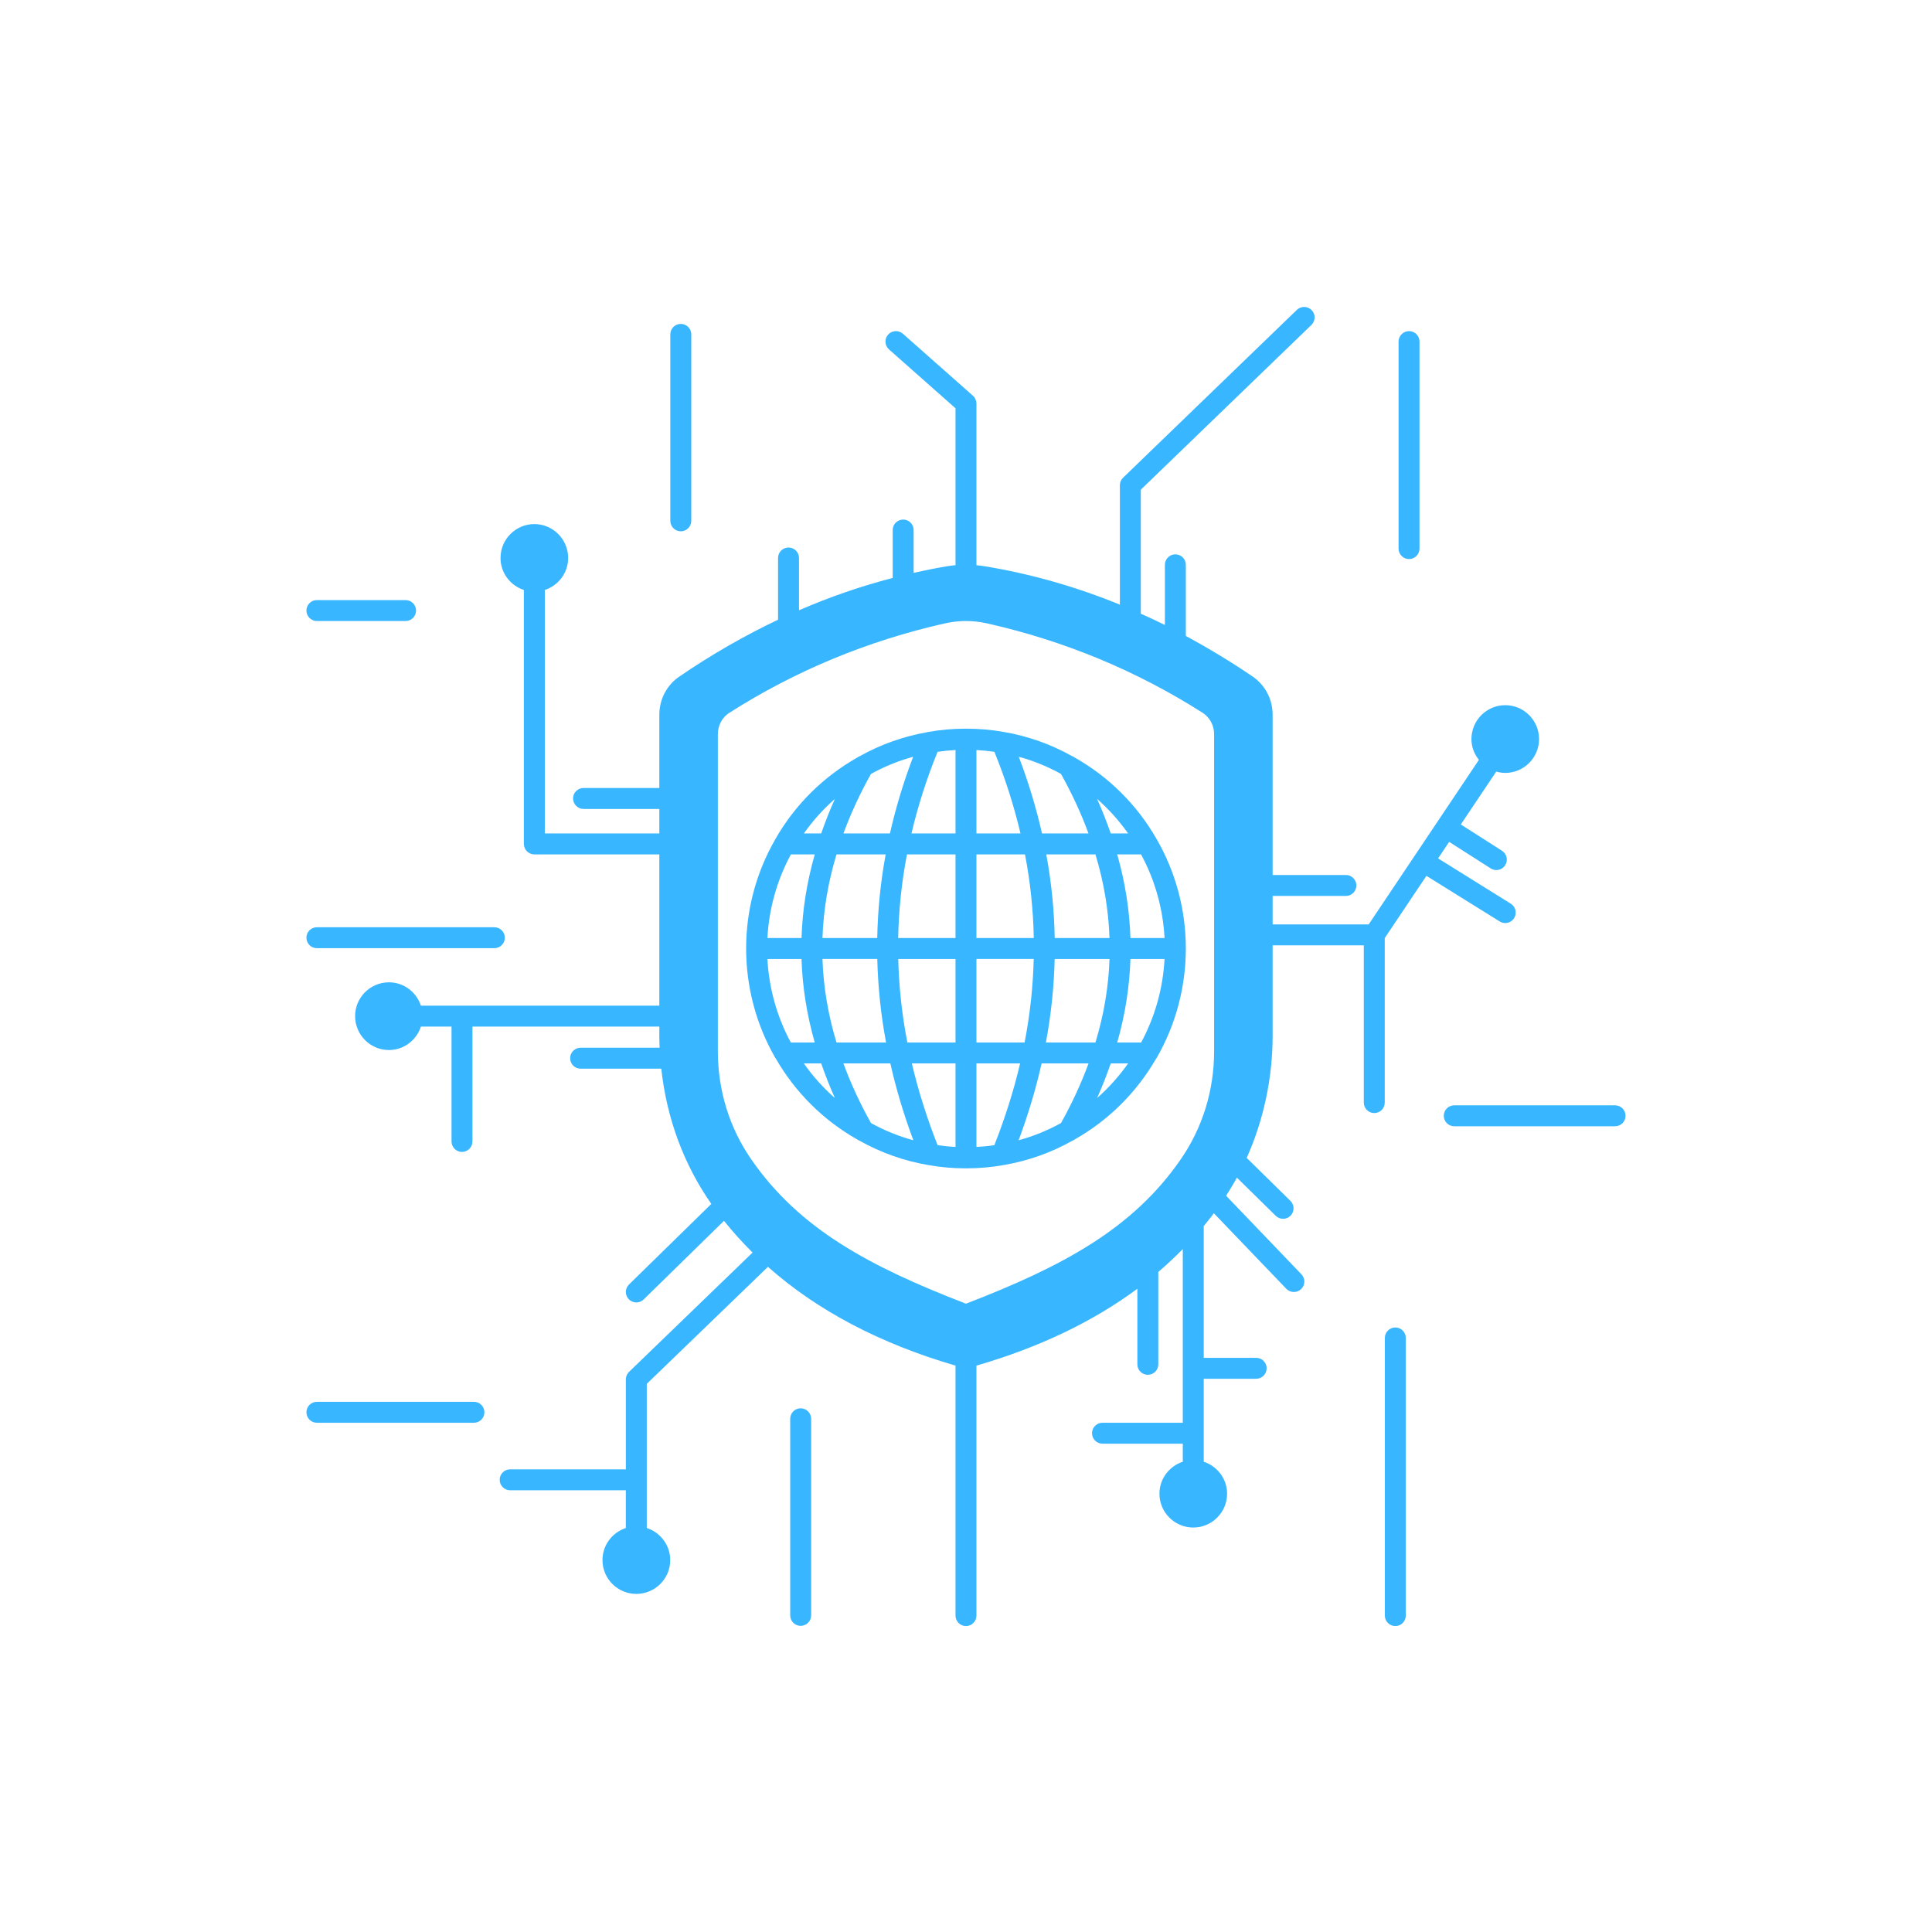
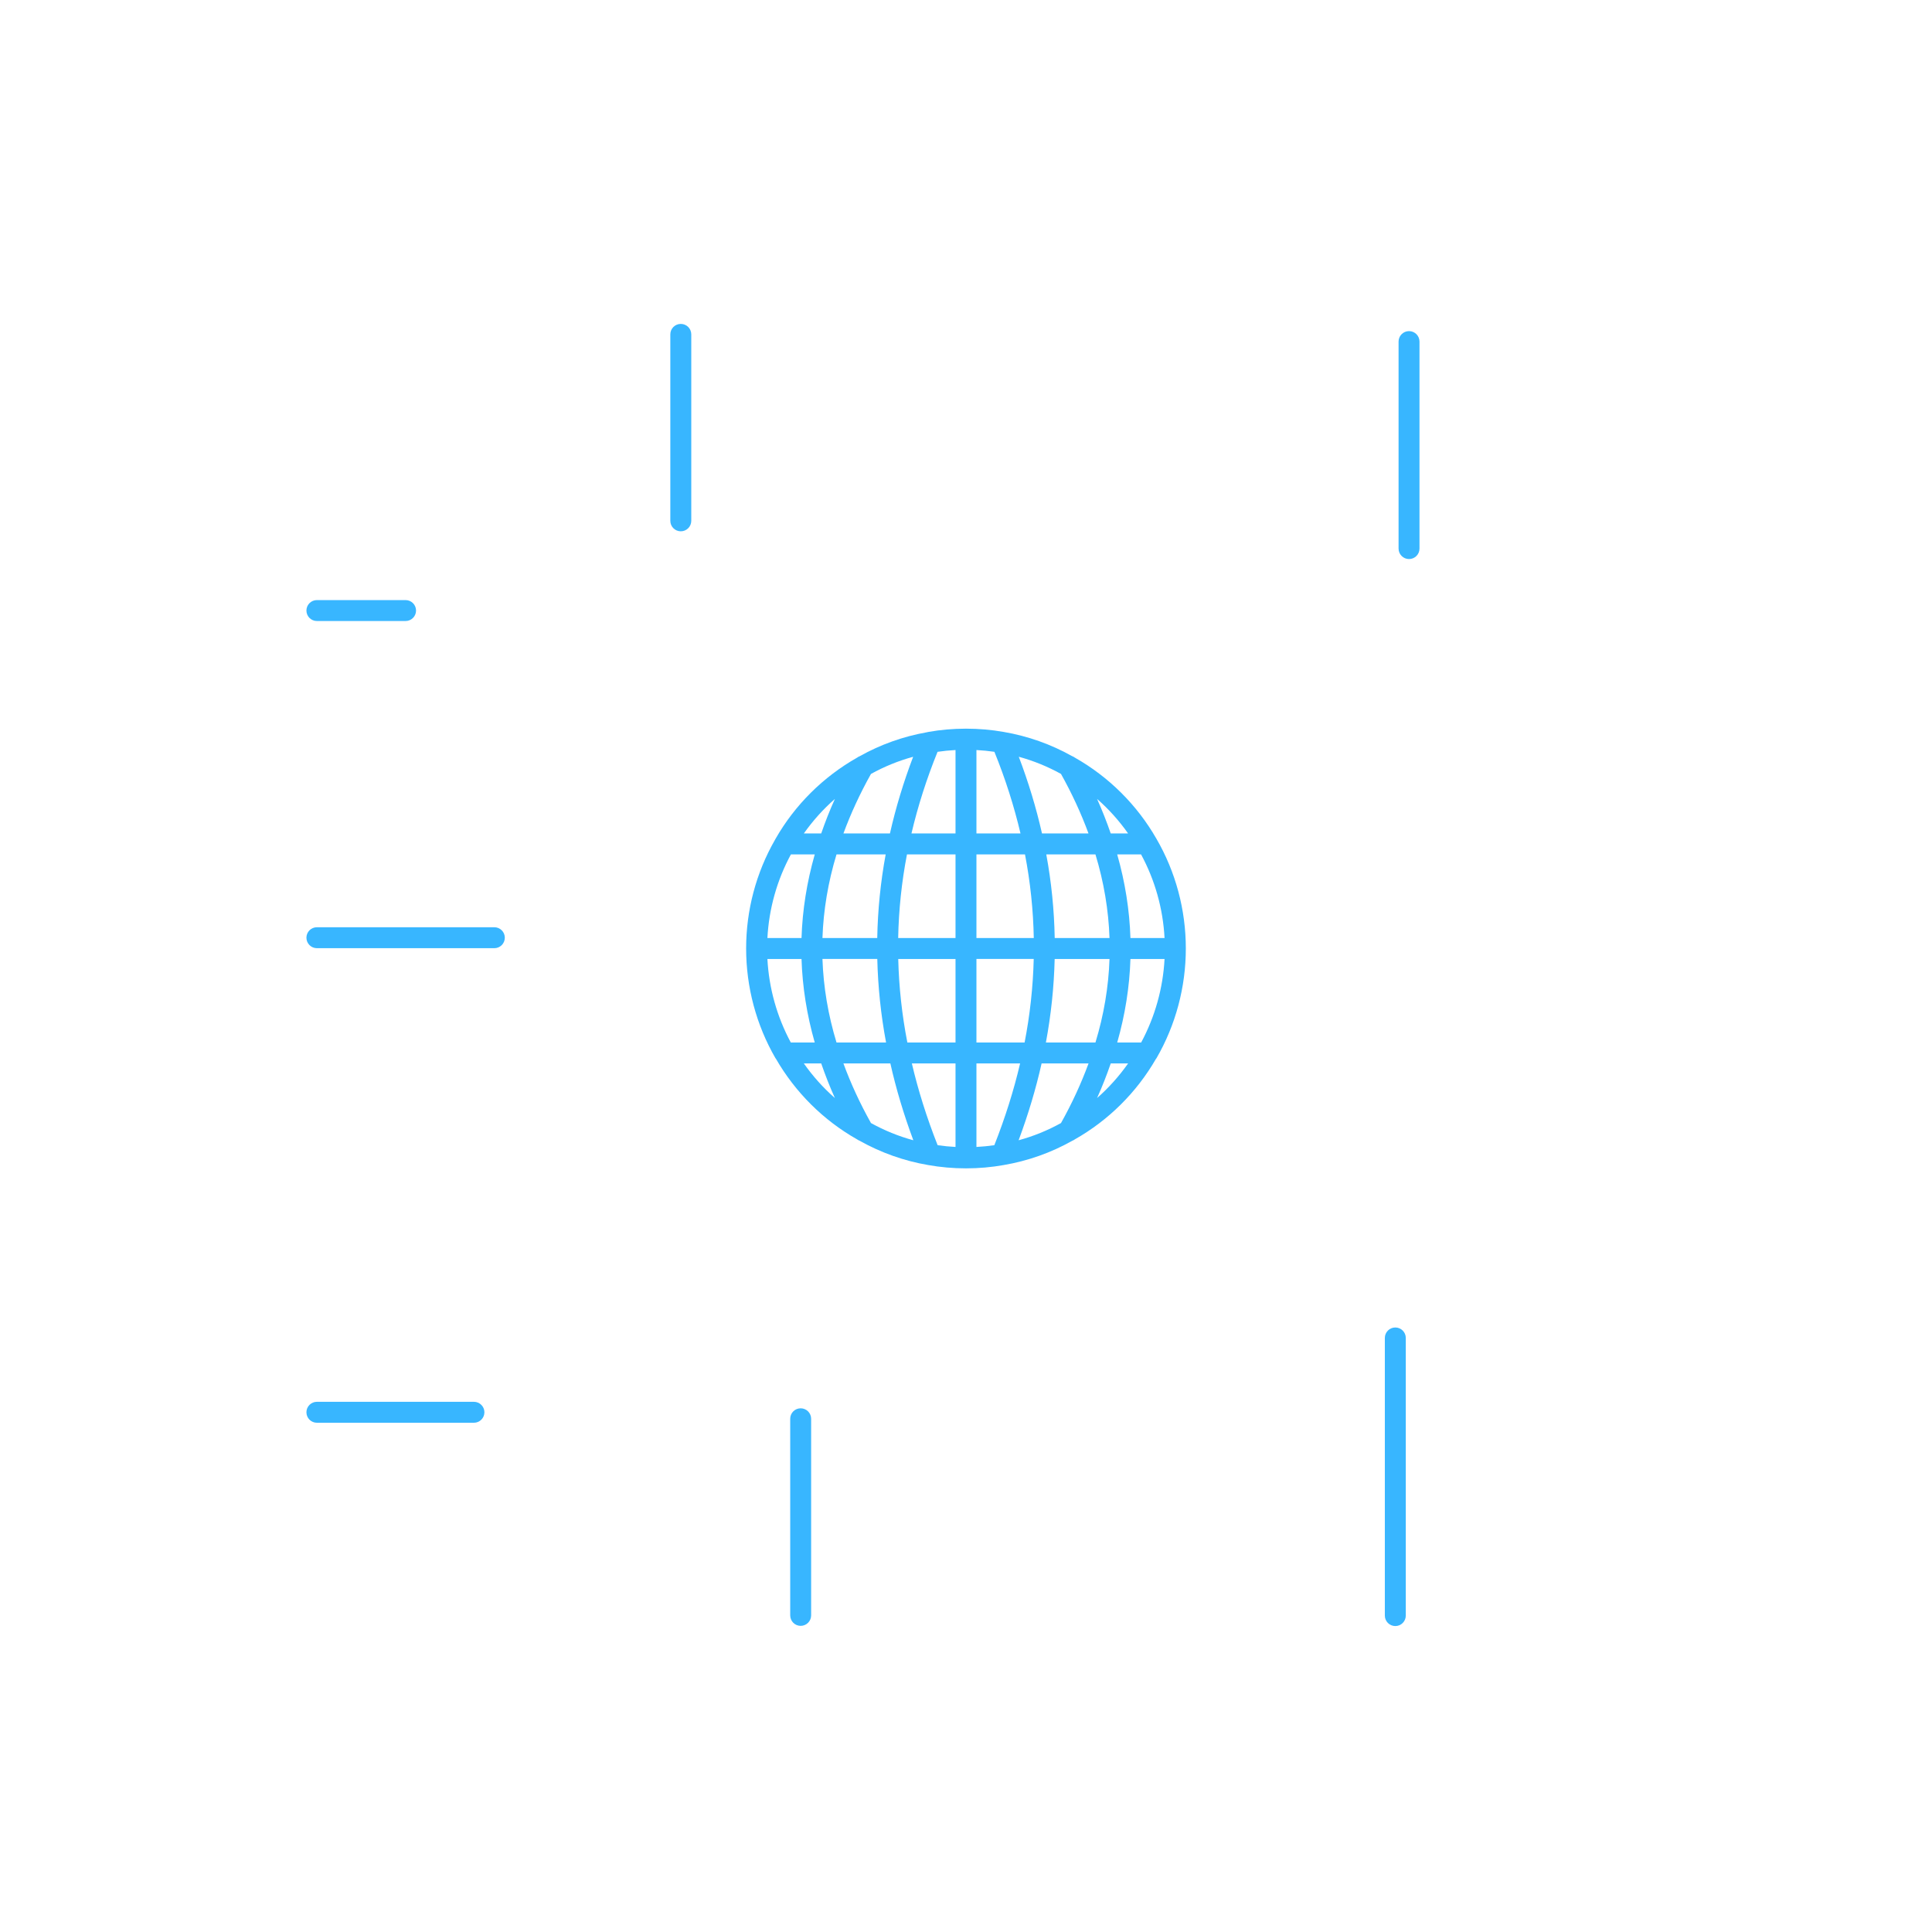
<svg xmlns="http://www.w3.org/2000/svg" width="500" zoomAndPan="magnify" viewBox="0 0 375 375" height="500" preserveAspectRatio="xMidYMid meet" version="1.0">
  <defs>
    <clipPath id="685954a4f3">
      <path d="M 59.375 179 L 98 179 L 98 185 L 59.375 185 Z M 59.375 179 " clip-rule="nonzero" />
    </clipPath>
    <clipPath id="e5a86f1f9c">
      <path d="M 59.375 272 L 95 272 L 95 277 L 59.375 277 Z M 59.375 272 " clip-rule="nonzero" />
    </clipPath>
    <clipPath id="dbd90b5dd0">
      <path d="M 153 273 L 158 273 L 158 315.875 L 153 315.875 Z M 153 273 " clip-rule="nonzero" />
    </clipPath>
    <clipPath id="088c7e2b81">
      <path d="M 268 257 L 273 257 L 273 315.875 L 268 315.875 Z M 268 257 " clip-rule="nonzero" />
    </clipPath>
    <clipPath id="0bebc4d84a">
      <path d="M 280 214 L 315.875 214 L 315.875 219 L 280 219 Z M 280 214 " clip-rule="nonzero" />
    </clipPath>
    <clipPath id="5963bd4875">
      <path d="M 59.375 116 L 81 116 L 81 121 L 59.375 121 Z M 59.375 116 " clip-rule="nonzero" />
    </clipPath>
    <clipPath id="d08808351a">
      <path d="M 68 59.375 L 299 59.375 L 299 315.875 L 68 315.875 Z M 68 59.375 " clip-rule="nonzero" />
    </clipPath>
  </defs>
  <path fill="#38b6ff" d="M 208.617 147.047 C 208.461 146.934 208.293 146.836 208.105 146.77 C 203.98 144.461 199.516 142.871 194.824 142.07 C 192.477 141.648 189.996 141.438 187.523 141.434 C 187.516 141.434 187.508 141.43 187.496 141.43 C 187.484 141.43 187.48 141.434 187.469 141.434 C 184.992 141.438 182.52 141.648 180.184 142.07 C 180.102 142.082 180.023 142.109 179.941 142.121 C 179.926 142.125 179.91 142.125 179.895 142.133 C 175.285 142.949 170.906 144.516 166.875 146.777 C 166.691 146.844 166.523 146.938 166.371 147.055 C 159.77 150.793 154.297 156.23 150.547 162.785 C 150.508 162.852 150.473 162.922 150.438 162.984 C 150.43 163 150.422 163.012 150.414 163.027 C 146.758 169.402 144.824 176.68 144.824 184.102 C 144.824 191.59 146.793 198.953 150.52 205.398 C 150.539 205.43 150.57 205.445 150.59 205.477 C 154.367 212.039 159.828 217.457 166.383 221.164 C 166.531 221.27 166.688 221.355 166.859 221.422 C 170.988 223.738 175.465 225.332 180.168 226.137 C 182.539 226.559 185.004 226.777 187.496 226.777 C 189.988 226.777 192.453 226.559 194.809 226.137 C 199.535 225.332 204.02 223.734 208.141 221.418 C 208.312 221.352 208.469 221.266 208.609 221.16 C 215.156 217.453 220.598 212.059 224.367 205.531 C 224.398 205.484 224.441 205.445 224.473 205.398 C 228.199 198.953 230.168 191.59 230.168 184.102 C 230.168 176.59 228.191 169.219 224.457 162.793 C 220.691 156.219 215.211 150.777 208.617 147.047 Z M 221.496 202.352 L 216.852 202.352 C 218.383 196.98 219.246 191.551 219.418 186.137 L 226.039 186.137 C 225.738 191.816 224.184 197.359 221.496 202.352 Z M 205.938 217.984 C 203.34 219.422 200.59 220.543 197.715 221.324 C 199.586 216.293 201.078 211.301 202.172 206.414 L 211.285 206.414 C 209.863 210.281 208.082 214.16 205.938 217.984 Z M 189.527 222.621 L 189.527 206.414 L 198 206.414 C 196.785 211.613 195.113 216.93 193 222.281 C 191.859 222.449 190.703 222.562 189.527 222.621 Z M 181.992 222.281 C 179.879 216.93 178.207 211.613 176.992 206.414 L 185.465 206.414 L 185.465 222.621 C 184.293 222.559 183.137 222.449 181.992 222.281 Z M 169.055 217.984 C 166.914 214.16 165.129 210.285 163.707 206.414 L 172.82 206.414 C 173.914 211.305 175.41 216.297 177.277 221.324 C 174.41 220.547 171.66 219.422 169.055 217.984 Z M 153.496 202.352 C 150.812 197.363 149.254 191.816 148.953 186.137 L 155.574 186.137 C 155.746 191.555 156.609 196.984 158.141 202.352 Z M 153.516 165.836 L 158.145 165.836 C 156.609 171.219 155.746 176.656 155.574 182.07 L 148.953 182.07 C 149.254 176.371 150.816 170.824 153.516 165.836 Z M 169.055 150.219 C 171.641 148.789 174.379 147.676 177.242 146.891 C 175.367 151.824 173.859 156.809 172.738 161.77 L 163.711 161.77 C 165.133 157.906 166.918 154.035 169.055 150.219 Z M 185.465 145.582 L 185.465 161.77 L 176.914 161.77 C 178.16 156.48 179.852 151.168 181.98 145.926 C 183.125 145.758 184.285 145.645 185.465 145.582 Z M 193.012 145.926 C 195.141 151.168 196.832 156.48 198.078 161.77 L 189.527 161.77 L 189.527 145.582 C 190.703 145.645 191.863 145.758 193.012 145.926 Z M 205.938 150.219 C 208.074 154.035 209.855 157.902 211.277 161.77 L 202.25 161.77 C 201.129 156.805 199.621 151.824 197.746 146.887 C 200.605 147.668 203.344 148.785 205.938 150.219 Z M 204.719 182.07 C 204.621 176.641 204.074 171.199 203.082 165.836 L 212.625 165.836 C 214.262 171.219 215.172 176.66 215.355 182.07 Z M 189.527 202.352 L 189.527 186.133 L 200.645 186.133 C 200.512 191.547 199.922 196.977 198.875 202.348 L 189.527 202.348 Z M 176.117 202.352 C 175.07 196.984 174.48 191.551 174.348 186.137 L 185.465 186.137 L 185.465 202.352 Z M 185.465 165.836 L 185.465 182.07 L 174.336 182.07 C 174.438 176.641 175.008 171.195 176.043 165.836 Z M 189.527 182.07 L 189.527 165.836 L 198.949 165.836 C 199.984 171.195 200.555 176.641 200.656 182.07 Z M 171.91 165.836 C 170.918 171.199 170.371 176.641 170.273 182.07 L 159.637 182.07 C 159.824 176.664 160.73 171.223 162.367 165.836 Z M 159.637 186.133 L 170.281 186.133 C 170.41 191.551 170.98 196.984 171.984 202.348 L 162.367 202.348 C 160.73 196.98 159.824 191.547 159.637 186.133 Z M 203.008 202.352 C 204.012 196.98 204.582 191.551 204.711 186.137 L 215.355 186.137 C 215.172 191.547 214.262 196.98 212.625 202.352 Z M 219.418 182.07 C 219.246 176.656 218.383 171.219 216.848 165.836 L 221.477 165.836 C 224.176 170.816 225.738 176.371 226.039 182.07 Z M 218.961 161.77 L 215.59 161.77 C 214.82 159.535 213.941 157.301 212.941 155.07 C 215.207 157.051 217.223 159.305 218.961 161.77 Z M 162.051 155.074 C 161.043 157.301 160.172 159.535 159.398 161.77 L 156.027 161.77 C 157.77 159.309 159.781 157.055 162.051 155.074 Z M 156.027 206.414 L 159.398 206.414 C 160.172 208.652 161.043 210.895 162.051 213.129 C 159.785 211.145 157.77 208.887 156.027 206.414 Z M 212.945 213.125 C 213.949 210.891 214.824 208.648 215.594 206.414 L 218.965 206.414 C 217.223 208.883 215.207 211.141 212.945 213.125 Z M 212.945 213.125 " fill-opacity="1" fill-rule="nonzero" />
  <path fill="#38b6ff" d="M 273.492 108.512 C 274.613 108.512 275.523 107.602 275.523 106.477 L 275.523 66.301 C 275.523 65.18 274.613 64.27 273.492 64.27 C 272.371 64.27 271.461 65.18 271.461 66.301 L 271.461 106.477 C 271.461 107.602 272.371 108.512 273.492 108.512 Z M 273.492 108.512 " fill-opacity="1" fill-rule="nonzero" />
  <path fill="#38b6ff" d="M 132.145 103.125 C 133.266 103.125 134.176 102.215 134.176 101.09 L 134.176 64.902 C 134.176 63.777 133.266 62.871 132.145 62.871 C 131.02 62.871 130.109 63.777 130.109 64.902 L 130.109 101.094 C 130.109 102.215 131.02 103.125 132.145 103.125 Z M 132.145 103.125 " fill-opacity="1" fill-rule="nonzero" />
  <g clip-path="url(#685954a4f3)">
    <path fill="#38b6ff" d="M 61.508 184.043 L 95.953 184.043 C 97.074 184.043 97.984 183.133 97.984 182.008 C 97.984 180.887 97.074 179.977 95.953 179.977 L 61.508 179.977 C 60.387 179.977 59.477 180.887 59.477 182.008 C 59.477 183.133 60.387 184.043 61.508 184.043 Z M 61.508 184.043 " fill-opacity="1" fill-rule="nonzero" />
  </g>
  <g clip-path="url(#e5a86f1f9c)">
    <path fill="#38b6ff" d="M 91.988 272.09 L 61.508 272.09 C 60.387 272.09 59.477 273 59.477 274.121 C 59.477 275.246 60.387 276.156 61.508 276.156 L 91.988 276.156 C 93.109 276.156 94.023 275.246 94.023 274.121 C 94.023 273 93.109 272.09 91.988 272.09 Z M 91.988 272.09 " fill-opacity="1" fill-rule="nonzero" />
  </g>
  <g clip-path="url(#dbd90b5dd0)">
    <path fill="#38b6ff" d="M 155.41 273.352 C 154.289 273.352 153.379 274.258 153.379 275.383 L 153.379 313.543 C 153.379 314.668 154.289 315.578 155.41 315.578 C 156.531 315.578 157.441 314.668 157.441 313.543 L 157.441 275.383 C 157.441 274.258 156.531 273.352 155.41 273.352 Z M 155.41 273.352 " fill-opacity="1" fill-rule="nonzero" />
  </g>
  <g clip-path="url(#088c7e2b81)">
    <path fill="#38b6ff" d="M 270.832 257.664 C 269.711 257.664 268.797 258.57 268.797 259.695 L 268.797 313.586 C 268.797 314.707 269.711 315.617 270.832 315.617 C 271.953 315.617 272.863 314.707 272.863 313.586 L 272.863 259.695 C 272.863 258.574 271.953 257.664 270.832 257.664 Z M 270.832 257.664 " fill-opacity="1" fill-rule="nonzero" />
  </g>
  <g clip-path="url(#0bebc4d84a)">
-     <path fill="#38b6ff" d="M 313.484 214.543 L 282.27 214.543 C 281.148 214.543 280.238 215.449 280.238 216.574 C 280.238 217.699 281.148 218.605 282.27 218.605 L 313.484 218.605 C 314.605 218.605 315.516 217.699 315.516 216.574 C 315.516 215.449 314.605 214.543 313.484 214.543 Z M 313.484 214.543 " fill-opacity="1" fill-rule="nonzero" />
-   </g>
+     </g>
  <g clip-path="url(#5963bd4875)">
    <path fill="#38b6ff" d="M 61.508 120.539 L 78.719 120.539 C 79.844 120.539 80.754 119.633 80.754 118.508 C 80.754 117.383 79.844 116.477 78.719 116.477 L 61.508 116.477 C 60.387 116.477 59.477 117.383 59.477 118.508 C 59.477 119.633 60.387 120.539 61.508 120.539 Z M 61.508 120.539 " fill-opacity="1" fill-rule="nonzero" />
  </g>
  <g clip-path="url(#d08808351a)">
-     <path fill="#38b6ff" d="M 276.867 170 L 291.094 178.855 C 291.426 179.066 291.797 179.164 292.164 179.164 C 292.844 179.164 293.508 178.824 293.891 178.203 C 294.484 177.25 294.191 176 293.242 175.406 L 279.133 166.617 L 281.281 163.406 L 289.348 168.559 C 289.688 168.773 290.062 168.879 290.438 168.879 C 291.109 168.879 291.766 168.547 292.152 167.941 C 292.758 166.996 292.48 165.738 291.535 165.133 L 283.543 160.027 L 290.414 149.77 C 290.988 149.93 291.574 150.02 292.168 150.02 C 295.785 150.02 298.73 147.074 298.73 143.457 C 298.73 139.824 295.785 136.875 292.168 136.875 C 288.547 136.875 285.605 139.824 285.605 143.457 C 285.605 144.945 286.141 146.344 287.051 147.492 L 265.66 179.43 L 247.016 179.43 L 247.016 173.902 L 261.238 173.902 C 262.359 173.902 263.27 172.992 263.27 171.871 C 263.27 170.746 262.359 169.836 261.238 169.836 L 247.016 169.836 L 247.016 138.727 C 247.016 135.75 245.578 132.992 243.164 131.336 C 238.898 128.426 234.551 125.809 230.168 123.441 L 230.168 109.629 C 230.168 108.504 229.258 107.594 228.137 107.594 C 227.016 107.594 226.105 108.504 226.105 109.629 L 226.105 121.305 C 224.551 120.531 222.992 119.82 221.43 119.125 L 221.43 95.047 L 254.543 63.074 C 255.352 62.293 255.371 61.004 254.594 60.199 C 253.812 59.395 252.527 59.367 251.719 60.148 L 217.988 92.723 C 217.59 93.105 217.367 93.633 217.367 94.188 L 217.367 117.363 C 208.879 113.887 200.051 111.375 191.086 109.902 C 190.578 109.816 190.055 109.754 189.527 109.711 L 189.527 78.336 C 189.527 77.754 189.277 77.199 188.844 76.812 L 175.25 64.781 C 174.41 64.039 173.125 64.117 172.379 64.953 C 171.637 65.797 171.715 67.082 172.555 67.824 L 185.465 79.25 L 185.465 109.703 C 184.941 109.75 184.422 109.812 183.918 109.895 C 181.738 110.25 179.535 110.699 177.336 111.191 L 177.336 102.879 C 177.336 101.754 176.426 100.848 175.305 100.848 C 174.184 100.848 173.273 101.754 173.273 102.879 L 173.273 112.18 C 167.117 113.77 161.023 115.879 155.086 118.453 L 155.086 108.309 C 155.086 107.184 154.176 106.273 153.055 106.273 C 151.93 106.273 151.02 107.184 151.02 108.309 L 151.02 120.285 C 144.539 123.355 138.09 127.055 131.828 131.34 C 129.414 132.992 127.977 135.75 127.977 138.727 L 127.977 152.949 L 113.266 152.949 C 112.145 152.949 111.234 153.859 111.234 154.984 C 111.234 156.105 112.145 157.016 113.266 157.016 L 127.977 157.016 L 127.977 161.77 L 105.746 161.77 L 105.746 114.516 C 108.367 113.652 110.277 111.211 110.277 108.309 C 110.277 104.676 107.332 101.723 103.715 101.723 C 100.094 101.723 97.152 104.676 97.152 108.309 C 97.152 111.211 99.062 113.652 101.684 114.516 L 101.684 163.801 C 101.684 164.926 102.594 165.836 103.715 165.836 L 127.977 165.836 L 127.977 195.199 L 81.695 195.199 C 80.836 192.578 78.395 190.668 75.488 190.668 C 71.871 190.668 68.926 193.609 68.926 197.23 C 68.926 200.859 71.871 203.812 75.488 203.812 C 78.398 203.812 80.84 201.895 81.699 199.262 L 87.641 199.262 L 87.641 221.555 C 87.641 222.676 88.551 223.586 89.672 223.586 C 90.793 223.586 91.703 222.676 91.703 221.555 L 91.703 199.262 L 127.977 199.262 L 127.977 200.949 C 127.977 201.727 127.996 202.535 128.031 203.363 L 112.695 203.363 C 111.574 203.363 110.664 204.273 110.664 205.395 C 110.664 206.52 111.574 207.43 112.695 207.43 L 128.355 207.43 C 129.402 217.059 132.73 226.055 138.07 233.676 L 122.086 249.32 C 121.285 250.105 121.27 251.391 122.055 252.191 C 122.453 252.598 122.98 252.805 123.508 252.805 C 124.02 252.805 124.535 252.609 124.93 252.227 L 140.523 236.965 C 142.23 239.09 144.086 241.148 146.074 243.121 L 122.098 266.277 C 121.699 266.66 121.477 267.188 121.477 267.742 L 121.477 285.199 L 99.02 285.199 C 97.898 285.199 96.988 286.105 96.988 287.23 C 96.988 288.352 97.898 289.262 99.02 289.262 L 121.473 289.262 L 121.473 296.586 C 118.852 297.449 116.941 299.898 116.941 302.816 C 116.941 306.434 119.887 309.375 123.508 309.375 C 127.137 309.375 130.09 306.434 130.09 302.816 C 130.09 299.898 128.172 297.445 125.539 296.586 L 125.539 268.605 L 149.059 245.891 C 158.594 254.355 170.82 260.801 185.465 265.062 L 185.465 313.586 C 185.465 314.707 186.375 315.617 187.496 315.617 C 188.617 315.617 189.527 314.707 189.527 313.586 L 189.527 265.066 C 201.637 261.555 212.125 256.551 220.762 250.141 L 220.762 264.816 C 220.762 265.941 221.672 266.848 222.793 266.848 C 223.914 266.848 224.824 265.941 224.824 264.816 L 224.824 246.883 C 226.484 245.469 228.062 243.988 229.578 242.445 L 229.578 276.156 L 213.992 276.156 C 212.871 276.156 211.961 277.062 211.961 278.188 C 211.961 279.309 212.871 280.219 213.992 280.219 L 229.578 280.219 L 229.578 283.723 C 226.957 284.582 225.047 287.027 225.047 289.934 C 225.047 293.551 227.992 296.492 231.613 296.492 C 235.23 296.492 238.176 293.551 238.176 289.934 C 238.176 287.027 236.266 284.582 233.645 283.723 L 233.645 267.617 L 243.824 267.617 C 244.945 267.617 245.855 266.711 245.855 265.586 C 245.855 264.461 244.945 263.555 243.824 263.555 L 233.645 263.555 L 233.645 237.969 C 234.32 237.156 234.98 236.332 235.613 235.492 L 249.672 250.152 C 250.07 250.566 250.605 250.777 251.141 250.777 C 251.645 250.777 252.152 250.586 252.547 250.211 C 253.355 249.434 253.383 248.148 252.605 247.34 L 237.984 232.09 C 238.727 230.941 239.43 229.773 240.078 228.574 L 247.621 235.988 C 248.02 236.379 248.531 236.57 249.047 236.57 C 249.574 236.57 250.102 236.367 250.496 235.965 C 251.281 235.16 251.27 233.879 250.473 233.09 L 241.984 224.75 C 245.266 217.414 247.016 209.246 247.016 201.012 L 247.016 183.492 L 264.715 183.492 L 264.715 214.016 C 264.715 215.137 265.625 216.047 266.746 216.047 C 267.867 216.047 268.777 215.137 268.777 214.016 L 268.777 182.078 Z M 235.656 142.465 L 235.656 204.059 C 235.656 211.641 233.418 218.887 229.188 225.016 C 219.891 238.488 206.324 245.781 187.496 253.047 C 168.668 245.781 155.102 238.488 145.805 225.012 C 141.57 218.883 139.336 211.641 139.336 204.055 L 139.336 142.465 C 139.336 140.809 140.184 139.238 141.547 138.363 C 154.34 130.211 168.422 124.367 183.41 120.996 C 184.766 120.695 186.133 120.539 187.5 120.539 C 188.863 120.539 190.23 120.691 191.586 120.996 C 206.57 124.367 220.656 130.211 233.445 138.363 C 234.809 139.238 235.656 140.809 235.656 142.465 Z M 235.656 142.465 " fill-opacity="1" fill-rule="nonzero" />
-   </g>
+     </g>
</svg>